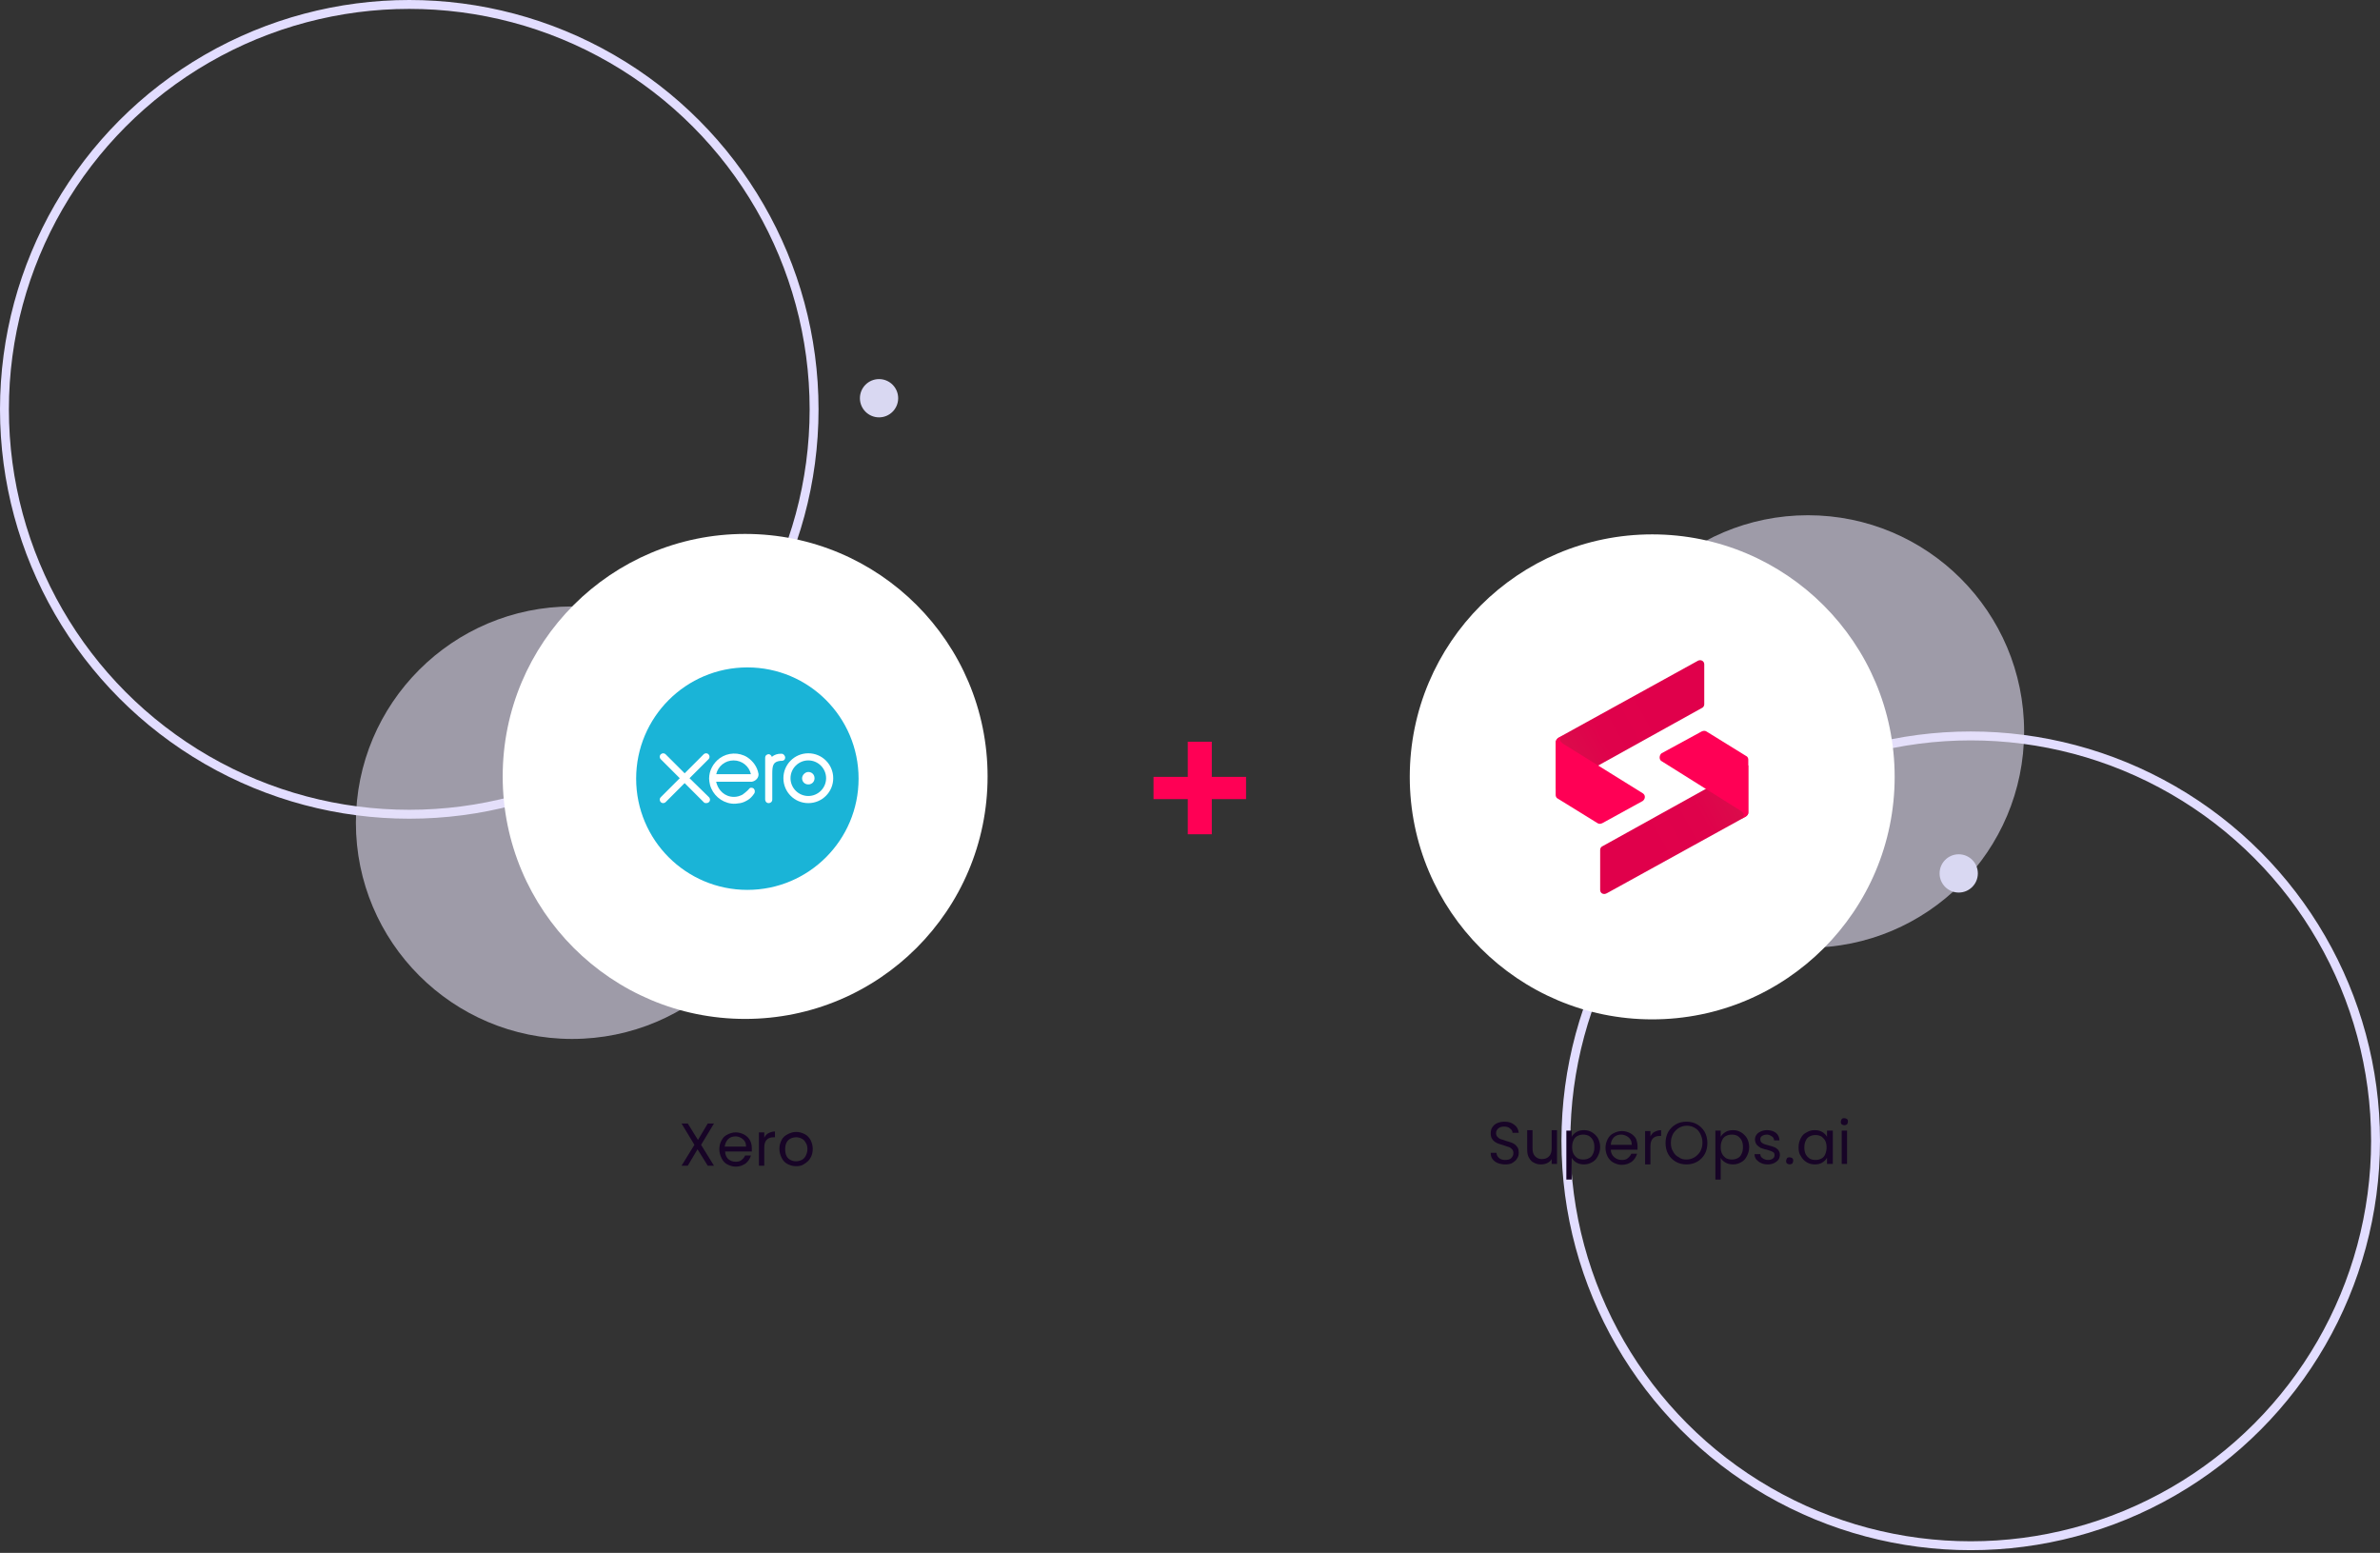
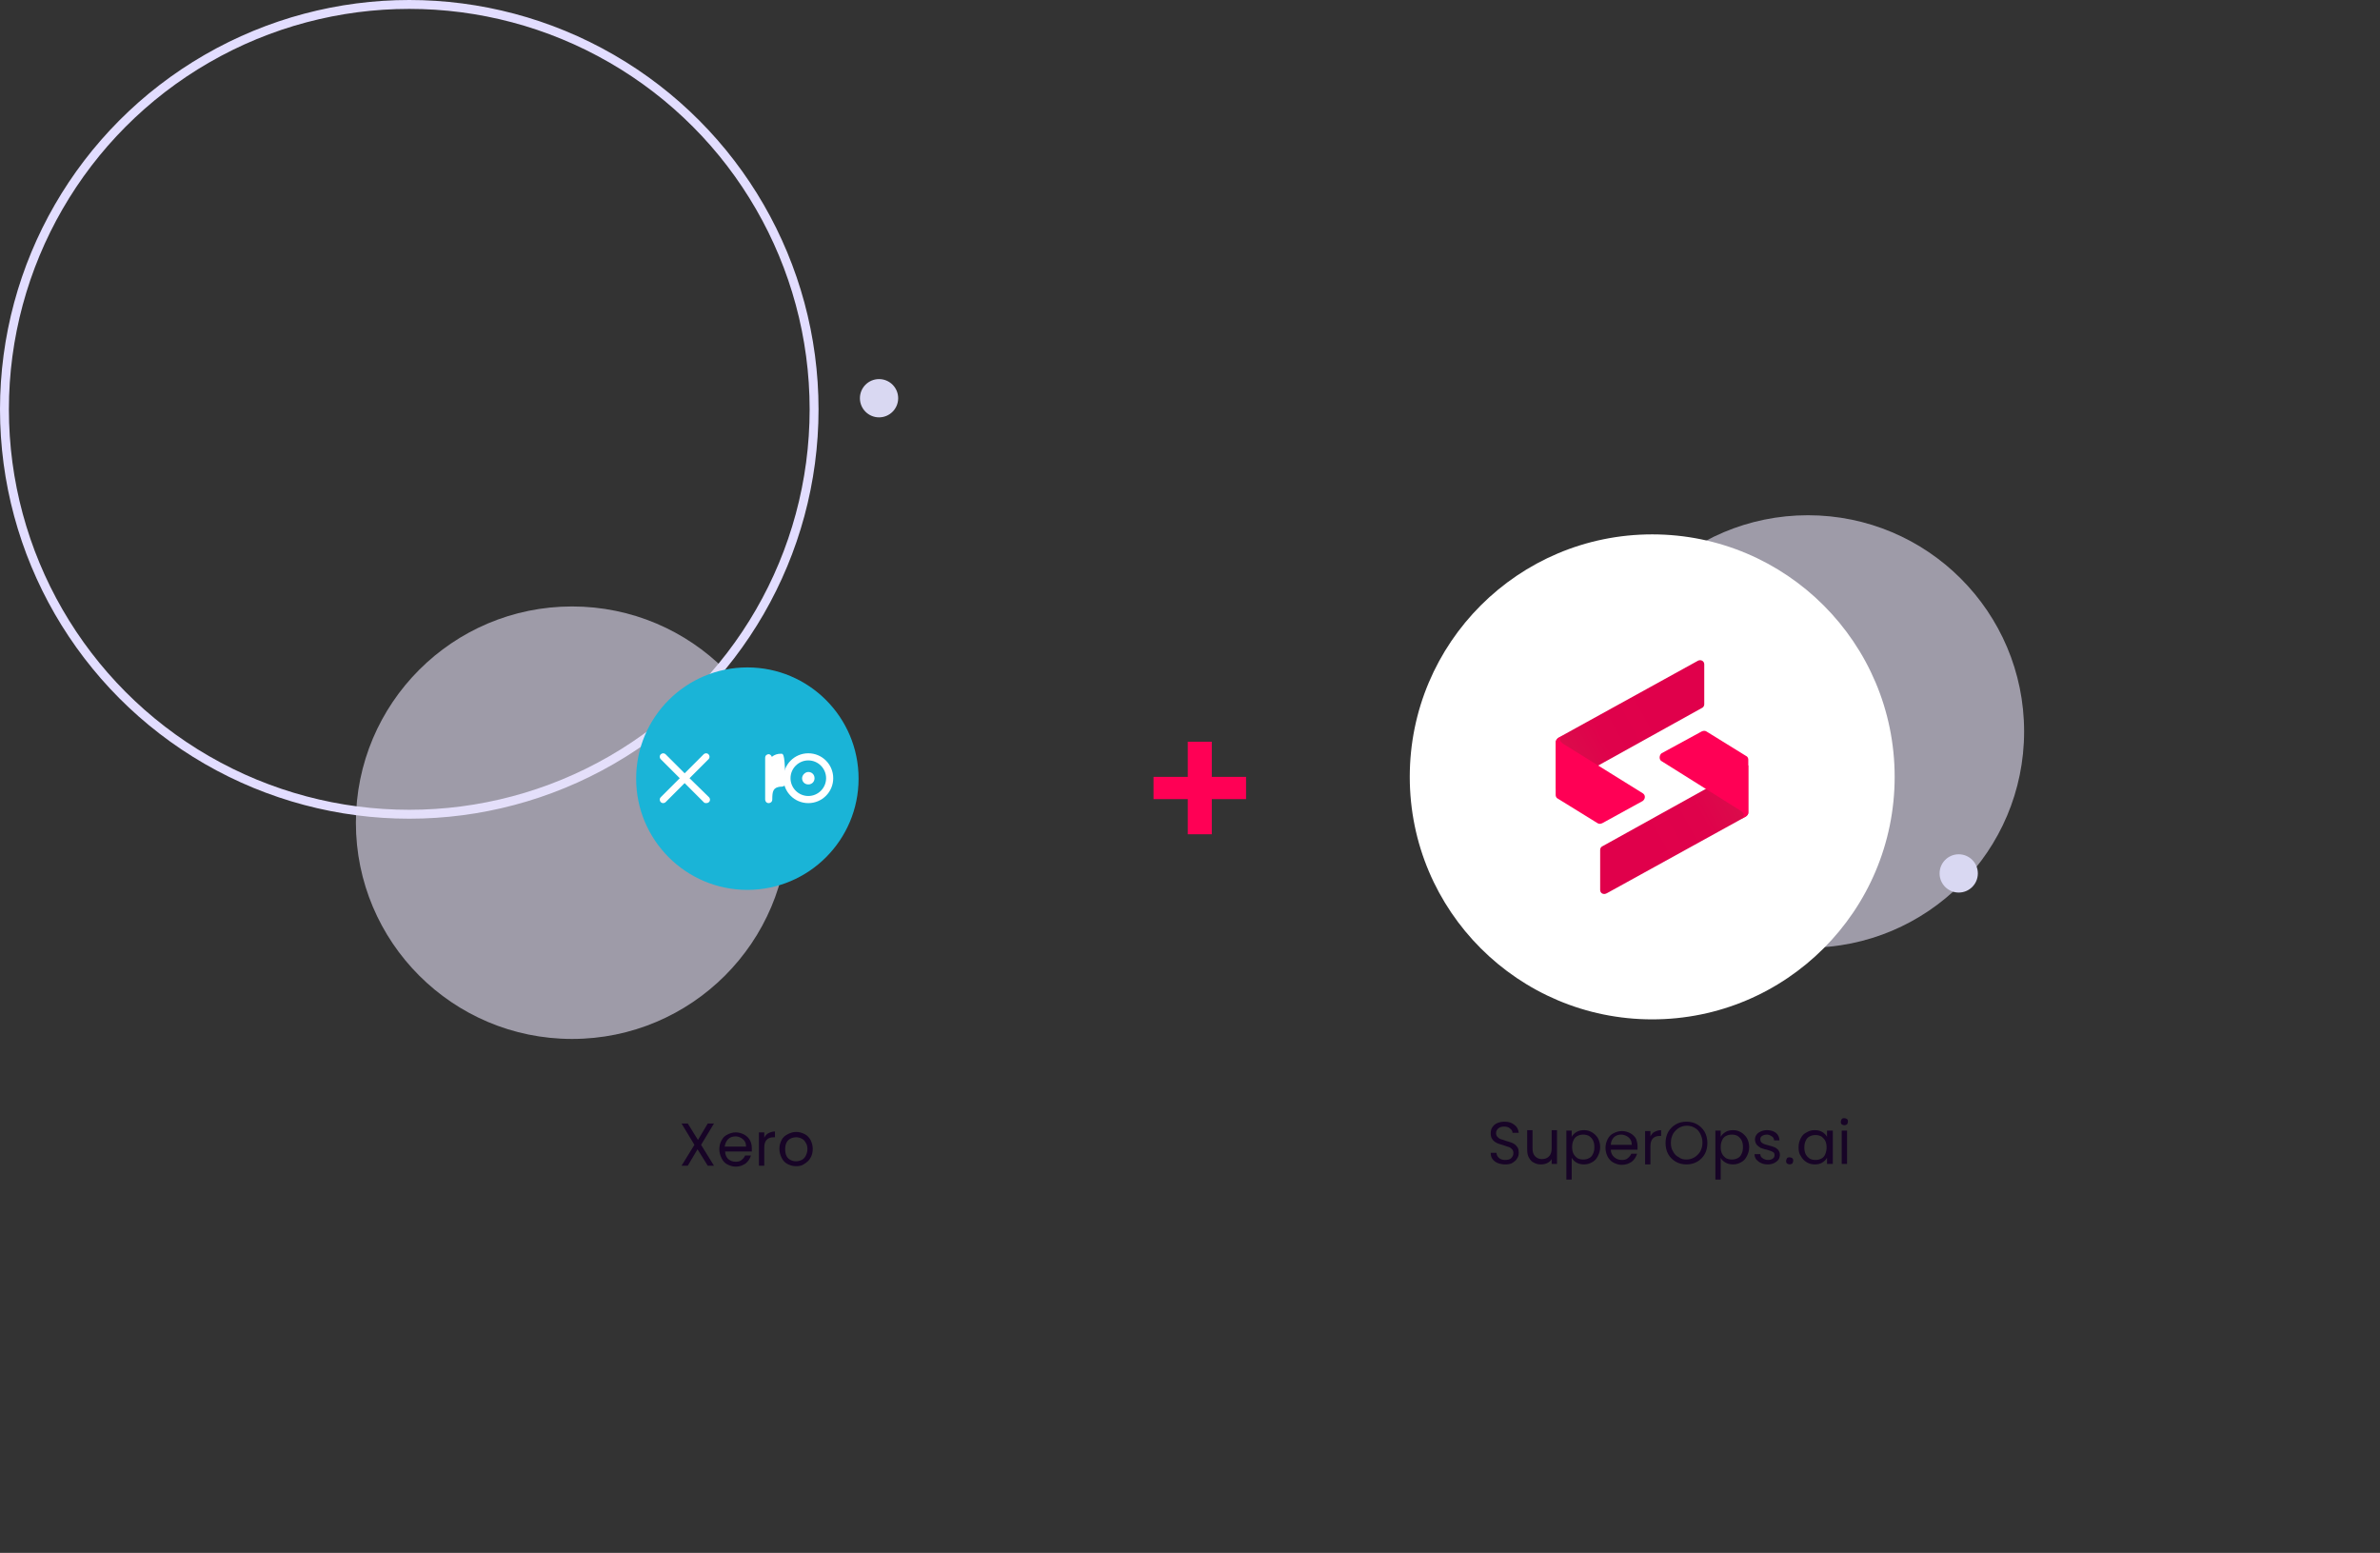
<svg xmlns="http://www.w3.org/2000/svg" version="1.1" id="Layer_1" x="0px" y="0px" viewBox="0 0 535 349" enable-background="new 0 0 535 349" xml:space="preserve">
  <rect x="0" y="0" width="535" height="349" fill="#333333" stroke="none" />
  <circle fill="none" stroke="#E2DDFF" stroke-width="2" cx="92" cy="92" r="91" />
-   <circle fill="none" stroke="#E2DDFF" stroke-width="2" cx="443" cy="256.4" r="91" />
  <circle opacity="0.6" fill="#E6E1F6" enable-background="new    " cx="128.6" cy="184.9" r="48.6" />
  <circle opacity="0.6" fill="#E6E1F6" enable-background="new    " cx="406.4" cy="164.4" r="48.6" />
  <g>
-     <circle fill="#FFFFFF" cx="167.5" cy="174.5" r="54.5" />
-   </g>
+     </g>
  <path fill="#1AB4D7" d="M168,200c13.8,0,25-11.2,25-25s-11.2-25-25-25s-25,11.2-25,25S154.2,200,168,200z" />
  <path fill="#FFFFFF" d="M155,174.9l4.3-4.3c0.1-0.1,0.2-0.3,0.2-0.5c0-0.4-0.3-0.8-0.8-0.8c-0.2,0-0.4,0.1-0.5,0.2  c0,0-4.3,4.3-4.3,4.3l-4.3-4.3c-0.1-0.1-0.3-0.2-0.5-0.2c-0.4,0-0.8,0.3-0.8,0.8c0,0.2,0.1,0.4,0.2,0.5l4.3,4.3l-4.3,4.3  c-0.1,0.1-0.2,0.3-0.2,0.5c0,0.4,0.3,0.8,0.8,0.8c0.2,0,0.4-0.1,0.5-0.2l4.3-4.3l4.3,4.3c0.2,0.2,0.3,0.2,0.6,0.2  c0.4,0,0.8-0.3,0.8-0.8c0-0.2-0.1-0.4-0.2-0.5L155,174.9z" />
  <path fill="#FFFFFF" d="M180.3,174.9c0,0.8,0.6,1.4,1.4,1.4c0.8,0,1.4-0.6,1.4-1.4c0-0.8-0.6-1.4-1.4-1.4  C181,173.5,180.3,174.2,180.3,174.9z" />
  <path fill="#FFFFFF" d="M177.7,174.9c0-2.2,1.8-4,4-4c2.2,0,4,1.8,4,4s-1.8,4-4,4C179.5,178.9,177.7,177.1,177.7,174.9L177.7,174.9z   M176.1,174.9c0,3.1,2.5,5.6,5.6,5.6c3.1,0,5.6-2.5,5.6-5.6c0-3.1-2.5-5.6-5.6-5.6C178.6,169.3,176.1,171.8,176.1,174.9z" />
-   <path fill="#FFFFFF" d="M175.7,169.4h-0.2c-0.7,0-1.4,0.2-2,0.7c-0.1-0.3-0.4-0.6-0.7-0.6c-0.4,0-0.8,0.3-0.8,0.8c0,0,0,9.4,0,9.4  c0,0.4,0.3,0.8,0.8,0.8c0.4,0,0.8-0.3,0.8-0.8c0,0,0-5.8,0-5.8c0-1.9,0.2-2.7,1.8-2.9c0.2,0,0.3,0,0.3,0c0.5,0,0.8-0.3,0.8-0.7  C176.5,169.8,176.1,169.4,175.7,169.4" />
-   <path fill="#FFFFFF" d="M161,174C161,174,161,174,161,174c0.4-1.8,2-3.1,3.9-3.1c1.9,0,3.5,1.3,3.9,3.1H161z M170.5,173.9  c-0.3-1.6-1.2-2.8-2.5-3.7c-1.9-1.2-4.4-1.1-6.2,0.2c-1.5,1.1-2.4,2.8-2.4,4.6c0,0.4,0.1,0.9,0.2,1.4c0.6,2.2,2.5,3.9,4.8,4.2  c0.7,0.1,1.3,0,2-0.1c0.6-0.1,1.2-0.4,1.7-0.7c0.5-0.3,1-0.8,1.4-1.4c0,0,0,0,0,0c0.3-0.4,0.2-0.9-0.1-1.2c-0.3-0.2-0.8-0.3-1.1,0.2  c-0.1,0.1-0.2,0.2-0.3,0.3c-0.3,0.3-0.7,0.6-1.1,0.9c-0.6,0.3-1.2,0.5-1.9,0.5c-2.2,0-3.4-1.6-3.8-2.7c-0.1-0.2-0.1-0.4-0.2-0.6  c0,0,0-0.1,0-0.1c0.5,0,8,0,8,0C170,175.5,170.6,174.7,170.5,173.9z" />
+   <path fill="#FFFFFF" d="M175.7,169.4h-0.2c-0.7,0-1.4,0.2-2,0.7c-0.1-0.3-0.4-0.6-0.7-0.6c-0.4,0-0.8,0.3-0.8,0.8c0,0,0,9.4,0,9.4  c0,0.4,0.3,0.8,0.8,0.8c0.4,0,0.8-0.3,0.8-0.8c0-1.9,0.2-2.7,1.8-2.9c0.2,0,0.3,0,0.3,0c0.5,0,0.8-0.3,0.8-0.7  C176.5,169.8,176.1,169.4,175.7,169.4" />
  <g>
    <circle fill="#FFFFFF" cx="371.4" cy="174.6" r="54.5" />
  </g>
  <linearGradient id="SVGID_1_" gradientUnits="userSpaceOnUse" x1="380.534" y1="194.686" x2="343.126" y2="173.952" gradientTransform="matrix(1 0 0 -1 0 349.276)">
    <stop offset="0.218" style="stop-color:#E0004B" />
    <stop offset="0.54" style="stop-color:#DF024B" />
    <stop offset="0.725" style="stop-color:#DB0B4B" />
    <stop offset="0.876" style="stop-color:#D5194C" />
    <stop offset="1" style="stop-color:#CC2B4D" />
  </linearGradient>
  <path fill="url(#SVGID_1_)" d="M383.1,149.3v9c0,0.3-0.2,0.7-0.5,0.8l-32.8,18.2v-10.6c0-0.4,0.2-0.7,0.5-0.9l31.2-17.2  C382.2,148.1,383.1,148.5,383.1,149.3z" />
  <path fill="#FF0055" d="M369.3,178.3l-17.7-11c0,0-0.9-0.5-0.9-1c0-0.5,0.5-0.9,0.5-0.9s-0.5,0.3-0.9,0.5c-0.3,0.2-0.5,0.5-0.5,0.5  c-0.1,0.1-0.1,0.3-0.1,0.4v11.9c0,0.3,0.2,0.7,0.5,0.8l8.9,5.5c0.3,0.2,0.7,0.2,1.1,0l9.1-5C369.9,179.5,369.9,178.7,369.3,178.3z" />
  <linearGradient id="SVGID_00000116196680939080416730000011258952756530950534_" gradientUnits="userSpaceOnUse" x1="362.254" y1="154.591" x2="399.661" y2="175.325" gradientTransform="matrix(1 0 0 -1 0 349.276)">
    <stop offset="0.218" style="stop-color:#E0004B" />
    <stop offset="0.54" style="stop-color:#DF024B" />
    <stop offset="0.725" style="stop-color:#DB0B4B" />
    <stop offset="0.876" style="stop-color:#D5194C" />
    <stop offset="1" style="stop-color:#CC2B4D" />
  </linearGradient>
  <path fill="url(#SVGID_00000116196680939080416730000011258952756530950534_)" d="M359.7,200v-9c0-0.3,0.2-0.7,0.5-0.8l32.8-18.2  v10.6c0,0.4-0.2,0.7-0.5,0.9l-31.2,17.2C360.5,201.2,359.7,200.8,359.7,200z" />
  <path fill="#FF0055" d="M373.4,171l17.7,11.1c0,0,0.9,0.5,0.9,1c0,0.5-0.5,0.9-0.5,0.9s0.5-0.3,0.9-0.5c0.3-0.2,0.5-0.5,0.5-0.5  c0.1-0.1,0.1-0.3,0.1-0.4v-11.9c0-0.3-0.2-0.7-0.5-0.8l-8.9-5.5c-0.3-0.2-0.7-0.2-1.1,0l-9,4.9C373,169.7,372.9,170.6,373.4,171z" />
  <path fill="#FF0055" d="M280.1,179.6h-7.7v7.9h-5.4v-7.9h-7.7v-5h7.7v-7.9h5.4v7.9h7.7V179.6z" />
  <circle fill="#D9D8F2" cx="197.6" cy="89.5" r="4.3" />
  <circle fill="#D9D8F2" cx="440.3" cy="196.3" r="4.3" />
  <path fill="#170426" d="M157.6,257.3l2.9,4.7h-1.4l-2.3-3.7l-2.2,3.7h-1.4l2.9-4.7l-2.9-4.8h1.4l2.3,3.7l2.2-3.7h1.4L157.6,257.3z   M169,258c0,0.2,0,0.5,0,0.8h-6c0,0.7,0.3,1.3,0.7,1.7c0.5,0.4,1,0.6,1.7,0.6c0.5,0,1-0.1,1.3-0.4c0.4-0.3,0.6-0.6,0.8-1h1.3  c-0.2,0.7-0.6,1.3-1.2,1.8c-0.6,0.4-1.3,0.7-2.2,0.7c-0.7,0-1.3-0.2-1.9-0.5c-0.6-0.3-1-0.8-1.3-1.4c-0.3-0.6-0.5-1.3-0.5-2  c0-0.8,0.2-1.5,0.5-2c0.3-0.6,0.7-1,1.3-1.3c0.6-0.3,1.2-0.5,1.9-0.5c0.7,0,1.3,0.2,1.9,0.5c0.5,0.3,1,0.7,1.3,1.3  C168.8,256.7,169,257.3,169,258z M167.7,257.7c0-0.5-0.1-0.9-0.3-1.2c-0.2-0.3-0.5-0.6-0.9-0.8c-0.4-0.2-0.7-0.3-1.2-0.3  c-0.6,0-1.2,0.2-1.6,0.6c-0.4,0.4-0.7,1-0.8,1.7H167.7z M171.8,255.7c0.2-0.4,0.5-0.8,0.9-1c0.4-0.2,0.9-0.4,1.5-0.4v1.3h-0.3  c-1.4,0-2.1,0.8-2.1,2.3v4.1h-1.2v-7.5h1.2V255.7z M178.9,262.1c-0.7,0-1.3-0.2-1.9-0.5c-0.6-0.3-1-0.8-1.3-1.4  c-0.3-0.6-0.5-1.3-0.5-2c0-0.8,0.2-1.4,0.5-2c0.3-0.6,0.8-1,1.4-1.3c0.6-0.3,1.2-0.5,1.9-0.5s1.3,0.2,1.9,0.5c0.6,0.3,1,0.8,1.3,1.3  c0.3,0.6,0.5,1.3,0.5,2c0,0.8-0.2,1.5-0.5,2c-0.3,0.6-0.8,1-1.4,1.4S179.7,262.1,178.9,262.1z M178.9,261c0.4,0,0.9-0.1,1.3-0.3  c0.4-0.2,0.7-0.5,0.9-0.9c0.2-0.4,0.4-0.9,0.4-1.5c0-0.6-0.1-1.1-0.4-1.5c-0.2-0.4-0.5-0.7-0.9-0.9c-0.4-0.2-0.8-0.3-1.2-0.3  c-0.5,0-0.9,0.1-1.3,0.3c-0.4,0.2-0.7,0.5-0.9,0.9c-0.2,0.4-0.3,0.9-0.3,1.5c0,0.6,0.1,1.1,0.3,1.5c0.2,0.4,0.5,0.7,0.9,0.9  C178.1,260.9,178.5,261,178.9,261z" />
  <path fill="#170426" d="M338.4,261.7c-0.6,0-1.2-0.1-1.7-0.3c-0.5-0.2-0.9-0.5-1.2-0.9c-0.3-0.4-0.4-0.9-0.4-1.4h1.3  c0,0.4,0.2,0.8,0.5,1.1c0.3,0.3,0.8,0.5,1.4,0.5c0.6,0,1.1-0.1,1.4-0.4c0.3-0.3,0.5-0.7,0.5-1.1c0-0.4-0.1-0.7-0.3-0.9  c-0.2-0.2-0.4-0.4-0.7-0.5c-0.3-0.1-0.7-0.2-1.2-0.4c-0.6-0.2-1.1-0.3-1.5-0.5c-0.4-0.2-0.7-0.4-1-0.8c-0.3-0.4-0.4-0.8-0.4-1.4  c0-0.5,0.1-1,0.4-1.4c0.3-0.4,0.6-0.7,1.1-0.9c0.5-0.2,1-0.3,1.6-0.3c0.9,0,1.6,0.2,2.2,0.7c0.6,0.4,0.9,1,1,1.8h-1.4  c0-0.4-0.2-0.7-0.6-1c-0.3-0.3-0.8-0.4-1.3-0.4c-0.5,0-0.9,0.1-1.3,0.4c-0.3,0.3-0.5,0.6-0.5,1.1c0,0.3,0.1,0.6,0.3,0.8  c0.2,0.2,0.4,0.4,0.7,0.5c0.3,0.1,0.7,0.2,1.2,0.4c0.6,0.2,1.1,0.3,1.5,0.5c0.4,0.2,0.7,0.4,1,0.8c0.3,0.3,0.4,0.8,0.4,1.4  c0,0.5-0.1,0.9-0.4,1.3c-0.2,0.4-0.6,0.7-1.1,1C339.6,261.6,339,261.7,338.4,261.7z M350,254.1v7.5h-1.2v-1.1  c-0.2,0.4-0.6,0.7-1,0.9c-0.4,0.2-0.9,0.3-1.4,0.3c-0.6,0-1.1-0.1-1.6-0.4c-0.5-0.2-0.8-0.6-1.1-1.1c-0.3-0.5-0.4-1.1-0.4-1.8v-4.4  h1.2v4.2c0,0.7,0.2,1.3,0.6,1.7c0.4,0.4,0.9,0.6,1.5,0.6c0.7,0,1.2-0.2,1.6-0.6c0.4-0.4,0.6-1,0.6-1.8v-4.1H350z M353.3,255.5  c0.2-0.4,0.6-0.8,1.1-1.1c0.5-0.3,1.1-0.4,1.7-0.4c0.7,0,1.3,0.2,1.8,0.5c0.5,0.3,1,0.8,1.3,1.3c0.3,0.6,0.5,1.2,0.5,2  c0,0.8-0.2,1.4-0.5,2c-0.3,0.6-0.7,1.1-1.3,1.4c-0.5,0.3-1.1,0.5-1.8,0.5c-0.6,0-1.2-0.1-1.7-0.4c-0.5-0.3-0.8-0.6-1.1-1.1v4.9h-1.2  v-11h1.2V255.5z M358.4,257.8c0-0.6-0.1-1.1-0.3-1.5c-0.2-0.4-0.5-0.7-0.9-1c-0.4-0.2-0.8-0.3-1.3-0.3c-0.5,0-0.9,0.1-1.3,0.3  c-0.4,0.2-0.7,0.5-0.9,1c-0.2,0.4-0.3,0.9-0.3,1.5c0,0.6,0.1,1.1,0.3,1.5c0.2,0.4,0.5,0.7,0.9,1c0.4,0.2,0.8,0.3,1.3,0.3  c0.5,0,0.9-0.1,1.3-0.3c0.4-0.2,0.7-0.5,0.9-1C358.3,258.9,358.4,258.4,358.4,257.8z M368.1,257.6c0,0.2,0,0.5,0,0.8h-6  c0,0.7,0.3,1.3,0.8,1.7c0.5,0.4,1,0.6,1.7,0.6c0.5,0,1-0.1,1.3-0.4c0.4-0.3,0.6-0.6,0.8-1h1.3c-0.2,0.7-0.6,1.3-1.2,1.8  c-0.6,0.4-1.3,0.7-2.2,0.7c-0.7,0-1.3-0.2-1.9-0.5c-0.6-0.3-1-0.8-1.3-1.3c-0.3-0.6-0.5-1.3-0.5-2c0-0.8,0.2-1.4,0.5-2  c0.3-0.6,0.7-1,1.3-1.3c0.6-0.3,1.2-0.5,1.9-0.5c0.7,0,1.3,0.2,1.9,0.5c0.5,0.3,1,0.7,1.3,1.3C367.9,256.3,368.1,256.9,368.1,257.6z   M366.8,257.3c0-0.5-0.1-0.9-0.3-1.2c-0.2-0.3-0.5-0.6-0.9-0.8c-0.4-0.2-0.8-0.3-1.2-0.3c-0.6,0-1.2,0.2-1.6,0.6  c-0.4,0.4-0.7,1-0.7,1.7H366.8z M371,255.4c0.2-0.4,0.5-0.8,0.9-1c0.4-0.2,0.9-0.4,1.5-0.4v1.3h-0.3c-1.4,0-2.1,0.8-2.1,2.3v4.1  h-1.2v-7.5h1.2V255.4z M379.1,261.7c-0.9,0-1.7-0.2-2.4-0.6c-0.7-0.4-1.3-1-1.7-1.7c-0.4-0.7-0.6-1.6-0.6-2.5s0.2-1.8,0.6-2.5  c0.4-0.7,1-1.3,1.7-1.7c0.7-0.4,1.5-0.6,2.4-0.6c0.9,0,1.7,0.2,2.4,0.6c0.7,0.4,1.3,1,1.7,1.7c0.4,0.7,0.6,1.6,0.6,2.5  c0,0.9-0.2,1.8-0.6,2.5s-1,1.3-1.7,1.7C380.8,261.5,380,261.7,379.1,261.7z M379.1,260.6c0.7,0,1.3-0.2,1.8-0.5  c0.5-0.3,1-0.8,1.3-1.3c0.3-0.6,0.5-1.2,0.5-2c0-0.8-0.2-1.4-0.5-2c-0.3-0.6-0.7-1-1.2-1.3s-1.1-0.5-1.8-0.5c-0.7,0-1.3,0.2-1.8,0.5  c-0.5,0.3-0.9,0.7-1.3,1.3c-0.3,0.6-0.5,1.2-0.5,2c0,0.8,0.1,1.4,0.5,2c0.3,0.6,0.7,1,1.3,1.3C377.9,260.5,378.5,260.6,379.1,260.6z   M386.8,255.5c0.2-0.4,0.6-0.8,1.1-1.1c0.5-0.3,1.1-0.4,1.7-0.4c0.7,0,1.3,0.2,1.8,0.5c0.5,0.3,1,0.8,1.3,1.3c0.3,0.6,0.5,1.2,0.5,2  c0,0.8-0.2,1.4-0.5,2s-0.7,1.1-1.3,1.4c-0.5,0.3-1.1,0.5-1.8,0.5c-0.6,0-1.2-0.1-1.7-0.4c-0.5-0.3-0.9-0.6-1.1-1.1v4.9h-1.2v-11h1.2  V255.5z M391.8,257.8c0-0.6-0.1-1.1-0.3-1.5c-0.2-0.4-0.5-0.7-0.9-1c-0.4-0.2-0.8-0.3-1.3-0.3c-0.5,0-0.9,0.1-1.3,0.3  c-0.4,0.2-0.7,0.5-0.9,1c-0.2,0.4-0.3,0.9-0.3,1.5c0,0.6,0.1,1.1,0.3,1.5c0.2,0.4,0.5,0.7,0.9,1c0.4,0.2,0.8,0.3,1.3,0.3  c0.5,0,0.9-0.1,1.3-0.3c0.4-0.2,0.7-0.5,0.9-1C391.7,258.9,391.8,258.4,391.8,257.8z M397.4,261.7c-0.6,0-1.1-0.1-1.5-0.3  c-0.5-0.2-0.8-0.5-1.1-0.8c-0.3-0.4-0.4-0.8-0.4-1.2h1.3c0,0.4,0.2,0.7,0.5,0.9c0.3,0.2,0.7,0.4,1.2,0.4c0.5,0,0.8-0.1,1.1-0.3  c0.3-0.2,0.4-0.5,0.4-0.8c0-0.3-0.1-0.6-0.4-0.7c-0.3-0.2-0.7-0.3-1.3-0.5c-0.6-0.1-1-0.3-1.4-0.4c-0.3-0.2-0.6-0.4-0.9-0.7  c-0.2-0.3-0.4-0.7-0.4-1.2c0-0.4,0.1-0.7,0.3-1c0.2-0.3,0.5-0.6,1-0.8c0.4-0.2,0.9-0.3,1.4-0.3c0.8,0,1.5,0.2,2,0.6s0.8,1,0.8,1.7  h-1.2c0-0.4-0.2-0.7-0.5-0.9c-0.3-0.2-0.7-0.4-1.1-0.4c-0.4,0-0.8,0.1-1.1,0.3c-0.3,0.2-0.4,0.4-0.4,0.8c0,0.2,0.1,0.5,0.2,0.6  c0.2,0.2,0.4,0.3,0.6,0.4c0.2,0.1,0.6,0.2,1,0.3c0.5,0.1,1,0.3,1.3,0.4c0.3,0.1,0.6,0.3,0.9,0.6c0.2,0.3,0.4,0.6,0.4,1.1  c0,0.4-0.1,0.8-0.3,1.1c-0.2,0.3-0.6,0.6-1,0.8C398.4,261.6,397.9,261.7,397.4,261.7z M402.3,261.7c-0.2,0-0.4-0.1-0.6-0.2  c-0.2-0.2-0.2-0.4-0.2-0.6c0-0.2,0.1-0.4,0.2-0.6c0.2-0.2,0.4-0.2,0.6-0.2c0.2,0,0.4,0.1,0.6,0.2c0.2,0.2,0.2,0.4,0.2,0.6  c0,0.2-0.1,0.4-0.2,0.6C402.7,261.6,402.5,261.7,402.3,261.7z M404.3,257.8c0-0.8,0.2-1.4,0.5-2c0.3-0.6,0.7-1,1.3-1.3  c0.5-0.3,1.1-0.5,1.8-0.5c0.7,0,1.2,0.1,1.7,0.4c0.5,0.3,0.8,0.6,1.1,1.1v-1.4h1.3v7.5h-1.3v-1.4c-0.2,0.4-0.6,0.8-1.1,1.1  c-0.5,0.3-1,0.4-1.7,0.4c-0.7,0-1.3-0.2-1.8-0.5c-0.5-0.3-1-0.8-1.3-1.4C404.4,259.3,404.3,258.6,404.3,257.8z M410.6,257.9  c0-0.6-0.1-1.1-0.3-1.5c-0.2-0.4-0.5-0.7-0.9-1c-0.4-0.2-0.8-0.3-1.3-0.3c-0.5,0-0.9,0.1-1.3,0.3c-0.4,0.2-0.7,0.5-0.9,1  c-0.2,0.4-0.3,0.9-0.3,1.5c0,0.6,0.1,1.1,0.3,1.5c0.2,0.4,0.5,0.7,0.9,1c0.4,0.2,0.8,0.3,1.3,0.3c0.5,0,0.9-0.1,1.3-0.3  c0.4-0.2,0.7-0.5,0.9-1C410.5,258.9,410.6,258.4,410.6,257.9z M414.6,252.9c-0.2,0-0.4-0.1-0.6-0.2c-0.2-0.2-0.2-0.4-0.2-0.6  c0-0.2,0.1-0.4,0.2-0.6c0.2-0.2,0.4-0.2,0.6-0.2c0.2,0,0.4,0.1,0.6,0.2c0.2,0.2,0.2,0.4,0.2,0.6c0,0.2-0.1,0.4-0.2,0.6  C415,252.8,414.8,252.9,414.6,252.9z M415.2,254.1v7.5h-1.2v-7.5H415.2z" />
</svg>